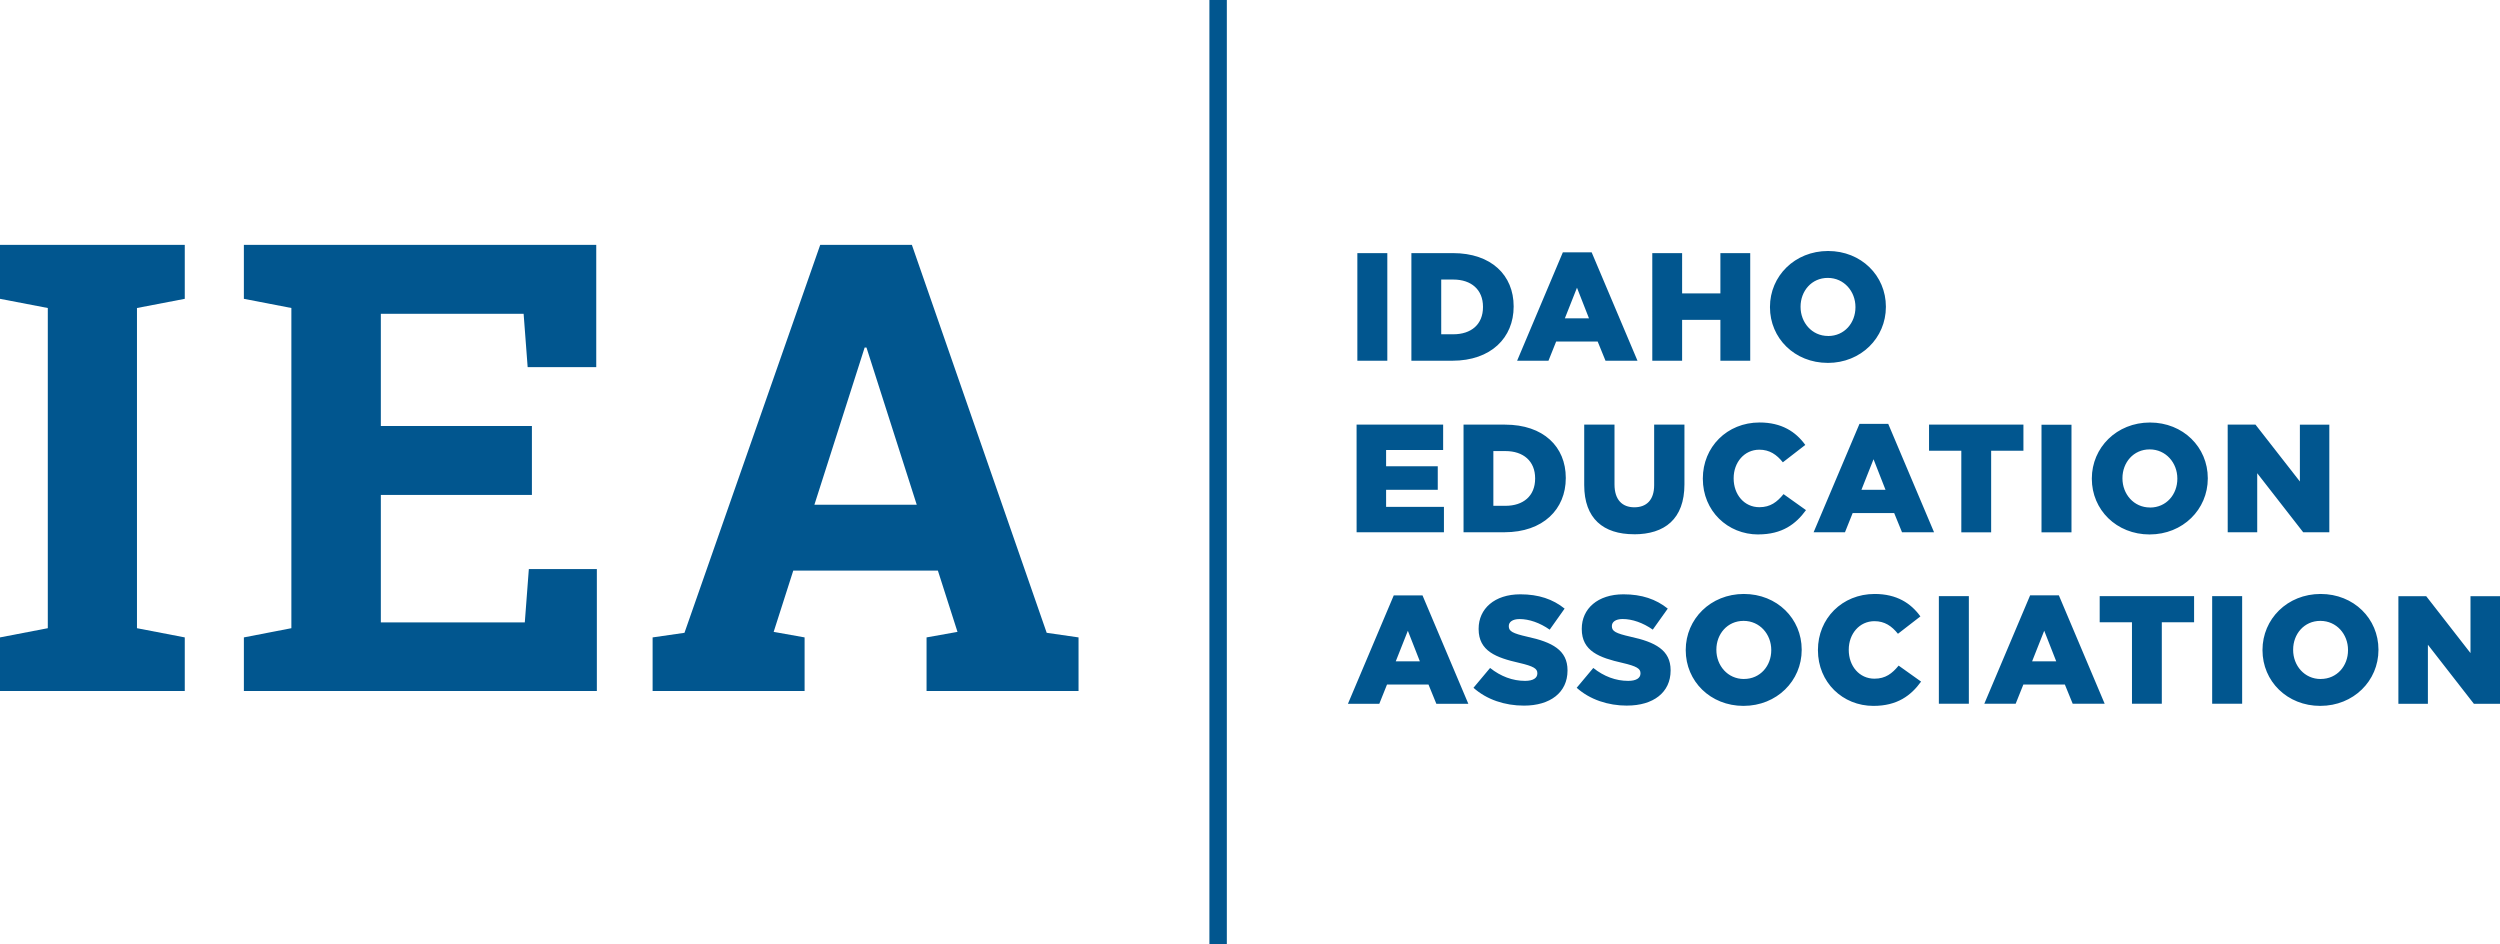
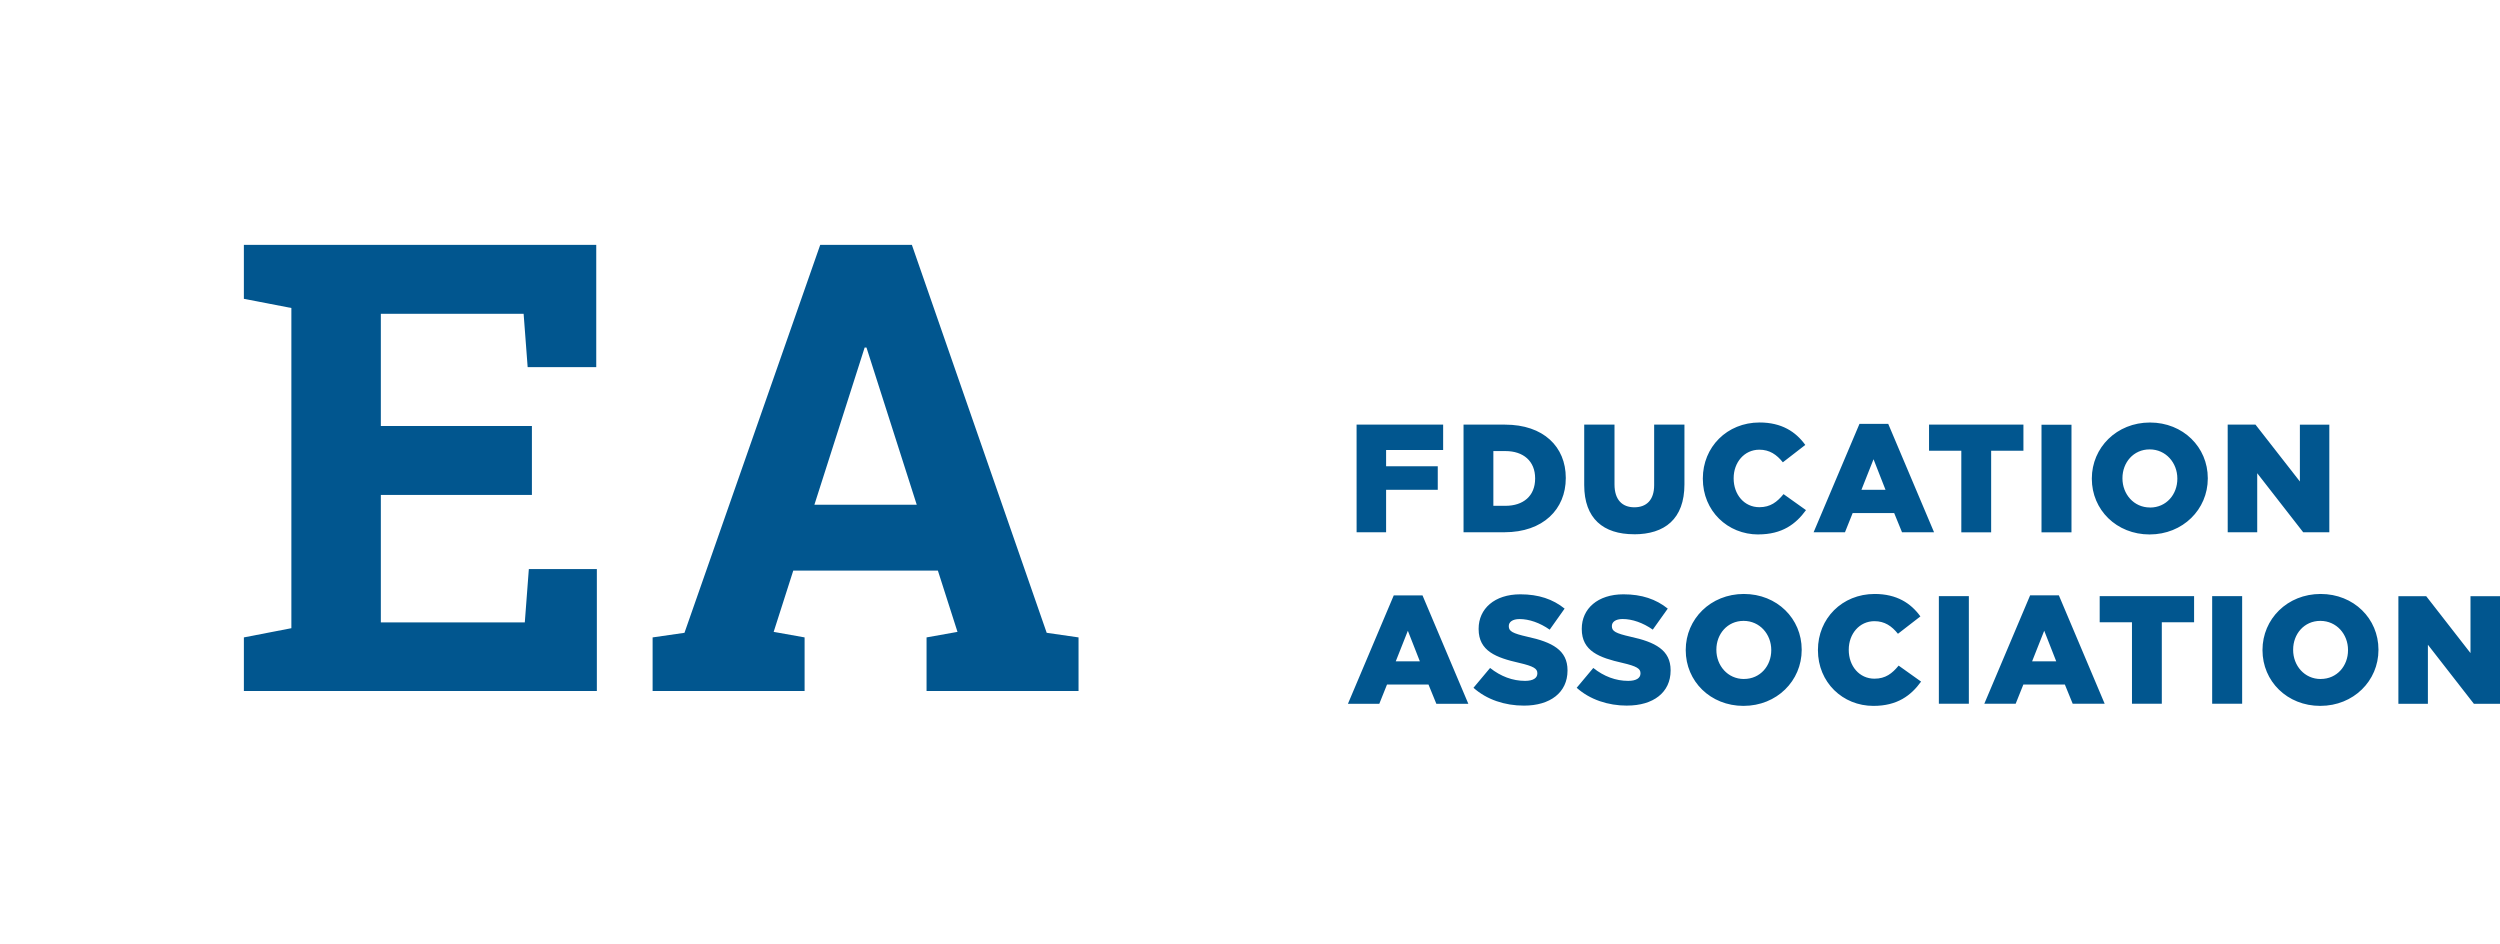
<svg xmlns="http://www.w3.org/2000/svg" viewBox="0 0 1858.79 701.97">
  <defs>
    <style>.cls-1{fill:#01568f;}</style>
  </defs>
  <g id="Layer_2" data-name="Layer 2">
    <g id="Layer_1-2" data-name="Layer 1">
-       <rect class="cls-1" x="899.21" width="12.96" height="701.97" />
      <path class="cls-1" d="M642.88,258.4h1.36l37.37,116.87H605.52ZM485.23,513.79h113V473.92l-23-4.11,14.58-45.56H697.33l14.58,45.56-23,4.11v39.87h113V473.92l-23.68-3.42L678,182.08H609.84L508.92,470.5l-23.69,3.42ZM395.48,316.72H283.16V233.34H389.32l3,39.64h51v-90.9h-262v40.1L216.64,229V467.08l-35.31,6.84v39.87H443.77V423.12H393.2l-3,39.63H283.16V368H395.48Z" />
-       <polygon class="cls-1" points="0 182.08 0 222.18 35.54 229.01 35.54 467.08 0 473.92 0 513.79 137.38 513.79 137.38 473.92 101.84 467.08 101.84 229.01 137.38 222.18 137.38 182.08 0 182.08" />
      <path class="cls-1" d="M1783.24,523.27h21.94v-43.9l34.18,43.9h19.43v-80h-21.94v42.3l-32.93-42.3h-20.68Zm-57.79-18.41c-12.12,0-20.46-10.05-20.46-21.6V483c0-11.54,8.11-21.37,20.22-21.37s20.58,10,20.58,21.6v.23c0,11.54-8.11,21.37-20.34,21.37m-.24,20c24.7,0,43.21-18.63,43.21-41.61V483c0-23-18.28-41.38-43-41.38s-43.22,18.63-43.22,41.61v.23c0,23,18.29,41.38,43,41.38m-80.42-1.6h22.29v-80h-22.29Zm-59.62,0h22.18V462.68h24V443.25h-70.19v19.43h24Zm-74.25-31.55,9-22.74,8.92,22.74Zm-35.55,31.55h23.32l5.72-14.29h30.86l5.82,14.29h23.78l-34.06-80.59h-21.37Zm-33.79,0h22.3v-80h-22.3Zm-48.65,1.6c17.73,0,27.9-7.66,35.44-18.06l-16.69-11.89c-4.8,5.83-9.71,9.72-18,9.72-11.21,0-19.09-9.37-19.09-21.38V483c0-11.66,7.88-21.15,19.09-21.15,7.66,0,12.91,3.67,17.48,9.38l16.69-12.92c-7.08-9.83-17.6-16.69-34-16.69-24.23,0-42.18,18.29-42.18,41.61v.23c0,23.89,18.41,41.38,41.26,41.38m-96.3-20c-12.12,0-20.47-10.05-20.47-21.6V483c0-11.54,8.12-21.37,20.23-21.37s20.58,10,20.58,21.6v.23c0,11.54-8.11,21.37-20.34,21.37m-.24,20c24.7,0,43.21-18.63,43.21-41.61V483c0-23-18.29-41.38-43-41.38s-43.22,18.63-43.22,41.61v.23c0,23,18.29,41.38,43,41.38m-86.59-.23c19.43,0,32.35-9.72,32.35-26.06v-.23c0-15-11.44-20.92-29.83-24.92-11.09-2.52-13.84-4.11-13.84-7.78v-.22c0-2.86,2.63-5.15,8-5.15,7.09,0,15.09,2.75,22.41,7.89L1240,452.51c-8.69-7-19.32-10.63-32.93-10.63-19.2,0-31,10.74-31,25.6v.24c0,16.46,13.14,21.26,30.18,25.14,10.85,2.52,13.48,4.34,13.48,7.66v.23c0,3.43-3.19,5.49-9.14,5.49-9.26,0-18.06-3.32-25.95-9.6l-12.34,14.74c9.83,8.8,23.31,13.26,37.49,13.26m-76.65,0c19.43,0,32.34-9.72,32.34-26.06v-.23c0-15-11.43-20.92-29.83-24.92-11.08-2.52-13.83-4.11-13.83-7.78v-.22c0-2.86,2.63-5.15,8-5.15,7.09,0,15.09,2.75,22.41,7.89l11.09-15.66c-8.69-7-19.32-10.63-32.93-10.63-19.2,0-31,10.74-31,25.6v.24c0,16.46,13.14,21.26,30.17,25.14,10.86,2.52,13.49,4.34,13.49,7.66v.23c0,3.43-3.2,5.49-9.14,5.49-9.26,0-18.07-3.32-26-9.6l-12.35,14.74c9.84,8.8,23.32,13.26,37.5,13.26m-95.29-32.92,9-22.74,8.92,22.74Zm-35.55,31.55h23.32l5.72-14.29h30.86l5.83,14.29h23.78l-34.07-80.59h-21.37Z" />
-       <path class="cls-1" d="M1656.34,395.74h21.94v-43.9l34.18,43.9h19.43v-80H1710V358L1677,315.72h-20.68Zm-57.79-18.41c-12.12,0-20.47-10.05-20.47-21.6v-.23c0-11.54,8.12-21.37,20.23-21.37s20.58,10.05,20.58,21.6V356c0,11.54-8.11,21.37-20.34,21.37m-.24,20c24.7,0,43.22-18.63,43.22-41.61v-.23c0-23-18.29-41.38-43-41.38s-43.22,18.63-43.22,41.61V356c0,23,18.29,41.38,43,41.38m-80.42-1.6h22.29v-80h-22.29Zm-59.62,0h22.18V335.15h24V315.72h-70.18v19.43h24ZM1384,364.19l9-22.74,8.91,22.74Zm-35.55,31.55h23.32l5.72-14.29h30.86l5.83,14.29H1438l-34.07-80.59h-21.38Zm-41.1,1.6c17.72,0,27.89-7.66,35.43-18.06l-16.69-11.89c-4.79,5.83-9.71,9.72-18,9.72-11.21,0-19.09-9.37-19.09-21.38v-.23c0-11.66,7.88-21.15,19.09-21.15,7.65,0,12.91,3.67,17.49,9.38l16.68-12.92c-7.09-9.83-17.6-16.69-34-16.69-24.23,0-42.17,18.29-42.17,41.61V356c0,23.89,18.39,41.38,41.26,41.38m-92.43-.12c22.75,0,37.49-11.31,37.49-37.14V315.72h-22.52v45c0,11.2-5.83,16.46-14.74,16.46s-14.74-5.49-14.74-17V315.72h-22.52v44.92c0,25,14.28,36.58,37,36.58m-104.55-21.14v-40.7h9c13.26,0,22.06,7.43,22.06,20.23v.24c0,12.91-8.8,20.23-22.06,20.23Zm-22.17,19.66h30.41c28.8,0,45.61-17.15,45.61-40.24v-.23c0-23.09-16.57-39.55-45.15-39.55h-30.87Zm-79.51,0h64.93V376.88h-43V364.19h38.41V346.7h-38.41V334.59h42.41V315.72h-64.36Z" />
-       <path class="cls-1" d="M1359.21,249.8c-12.11,0-20.46-10.06-20.46-21.6V228c0-11.54,8.12-21.38,20.24-21.38s20.57,10.06,20.57,21.61v.23c0,11.55-8.11,21.37-20.35,21.37m-.22,20c24.69,0,43.2-18.64,43.2-41.61V228c0-23-18.29-41.38-43-41.38S1316,205.22,1316,228.2v.23c0,23,18.29,41.38,43,41.38m-130.49-1.6h22.17v-30.4h28.46v30.4h22.18v-80h-22.18v29.95h-28.46V188.19H1228.5Zm-65-31.55,9-22.75,8.91,22.75ZM1128,268.21h23.31l5.72-14.29h30.86l5.83,14.29h23.78l-34.07-80.59H1162Zm-56.43-19.67V207.85h9c13.27,0,22.06,7.44,22.06,20.24v.22c0,12.93-8.79,20.23-22.06,20.23Zm-22.18,19.67h30.42c28.8,0,45.61-17.15,45.61-40.24v-.23c0-23.08-16.58-39.55-45.16-39.55h-30.87Zm-40.18,0h22.28v-80h-22.28Z" />
+       <path class="cls-1" d="M1656.34,395.74h21.94v-43.9l34.18,43.9h19.43v-80H1710V358L1677,315.72h-20.68Zm-57.79-18.41c-12.12,0-20.47-10.05-20.47-21.6v-.23c0-11.54,8.12-21.37,20.23-21.37s20.58,10.05,20.58,21.6V356c0,11.54-8.11,21.37-20.34,21.37m-.24,20c24.7,0,43.22-18.63,43.22-41.61v-.23c0-23-18.29-41.38-43-41.38s-43.22,18.63-43.22,41.61V356c0,23,18.29,41.38,43,41.38m-80.42-1.6h22.29v-80h-22.29Zm-59.62,0h22.18V335.15h24V315.72h-70.18v19.43h24ZM1384,364.19l9-22.74,8.91,22.74Zm-35.55,31.55h23.32l5.72-14.29h30.86l5.83,14.29H1438l-34.07-80.59h-21.38Zm-41.1,1.6c17.72,0,27.89-7.66,35.43-18.06l-16.69-11.89c-4.79,5.83-9.71,9.72-18,9.72-11.21,0-19.09-9.37-19.09-21.38v-.23c0-11.66,7.88-21.15,19.09-21.15,7.65,0,12.91,3.67,17.49,9.38l16.68-12.92c-7.09-9.83-17.6-16.69-34-16.69-24.23,0-42.17,18.29-42.17,41.61V356c0,23.89,18.39,41.38,41.26,41.38m-92.43-.12c22.75,0,37.49-11.31,37.49-37.14V315.72h-22.52v45c0,11.2-5.83,16.46-14.74,16.46s-14.74-5.49-14.74-17V315.72h-22.52v44.92c0,25,14.28,36.58,37,36.58m-104.55-21.14v-40.7h9c13.26,0,22.06,7.43,22.06,20.23v.24c0,12.91-8.8,20.23-22.06,20.23Zm-22.17,19.66h30.41c28.8,0,45.61-17.15,45.61-40.24v-.23c0-23.09-16.57-39.55-45.15-39.55h-30.87Zm-79.51,0h64.93h-43V364.19h38.41V346.7h-38.41V334.59h42.41V315.72h-64.36Z" />
    </g>
  </g>
</svg>